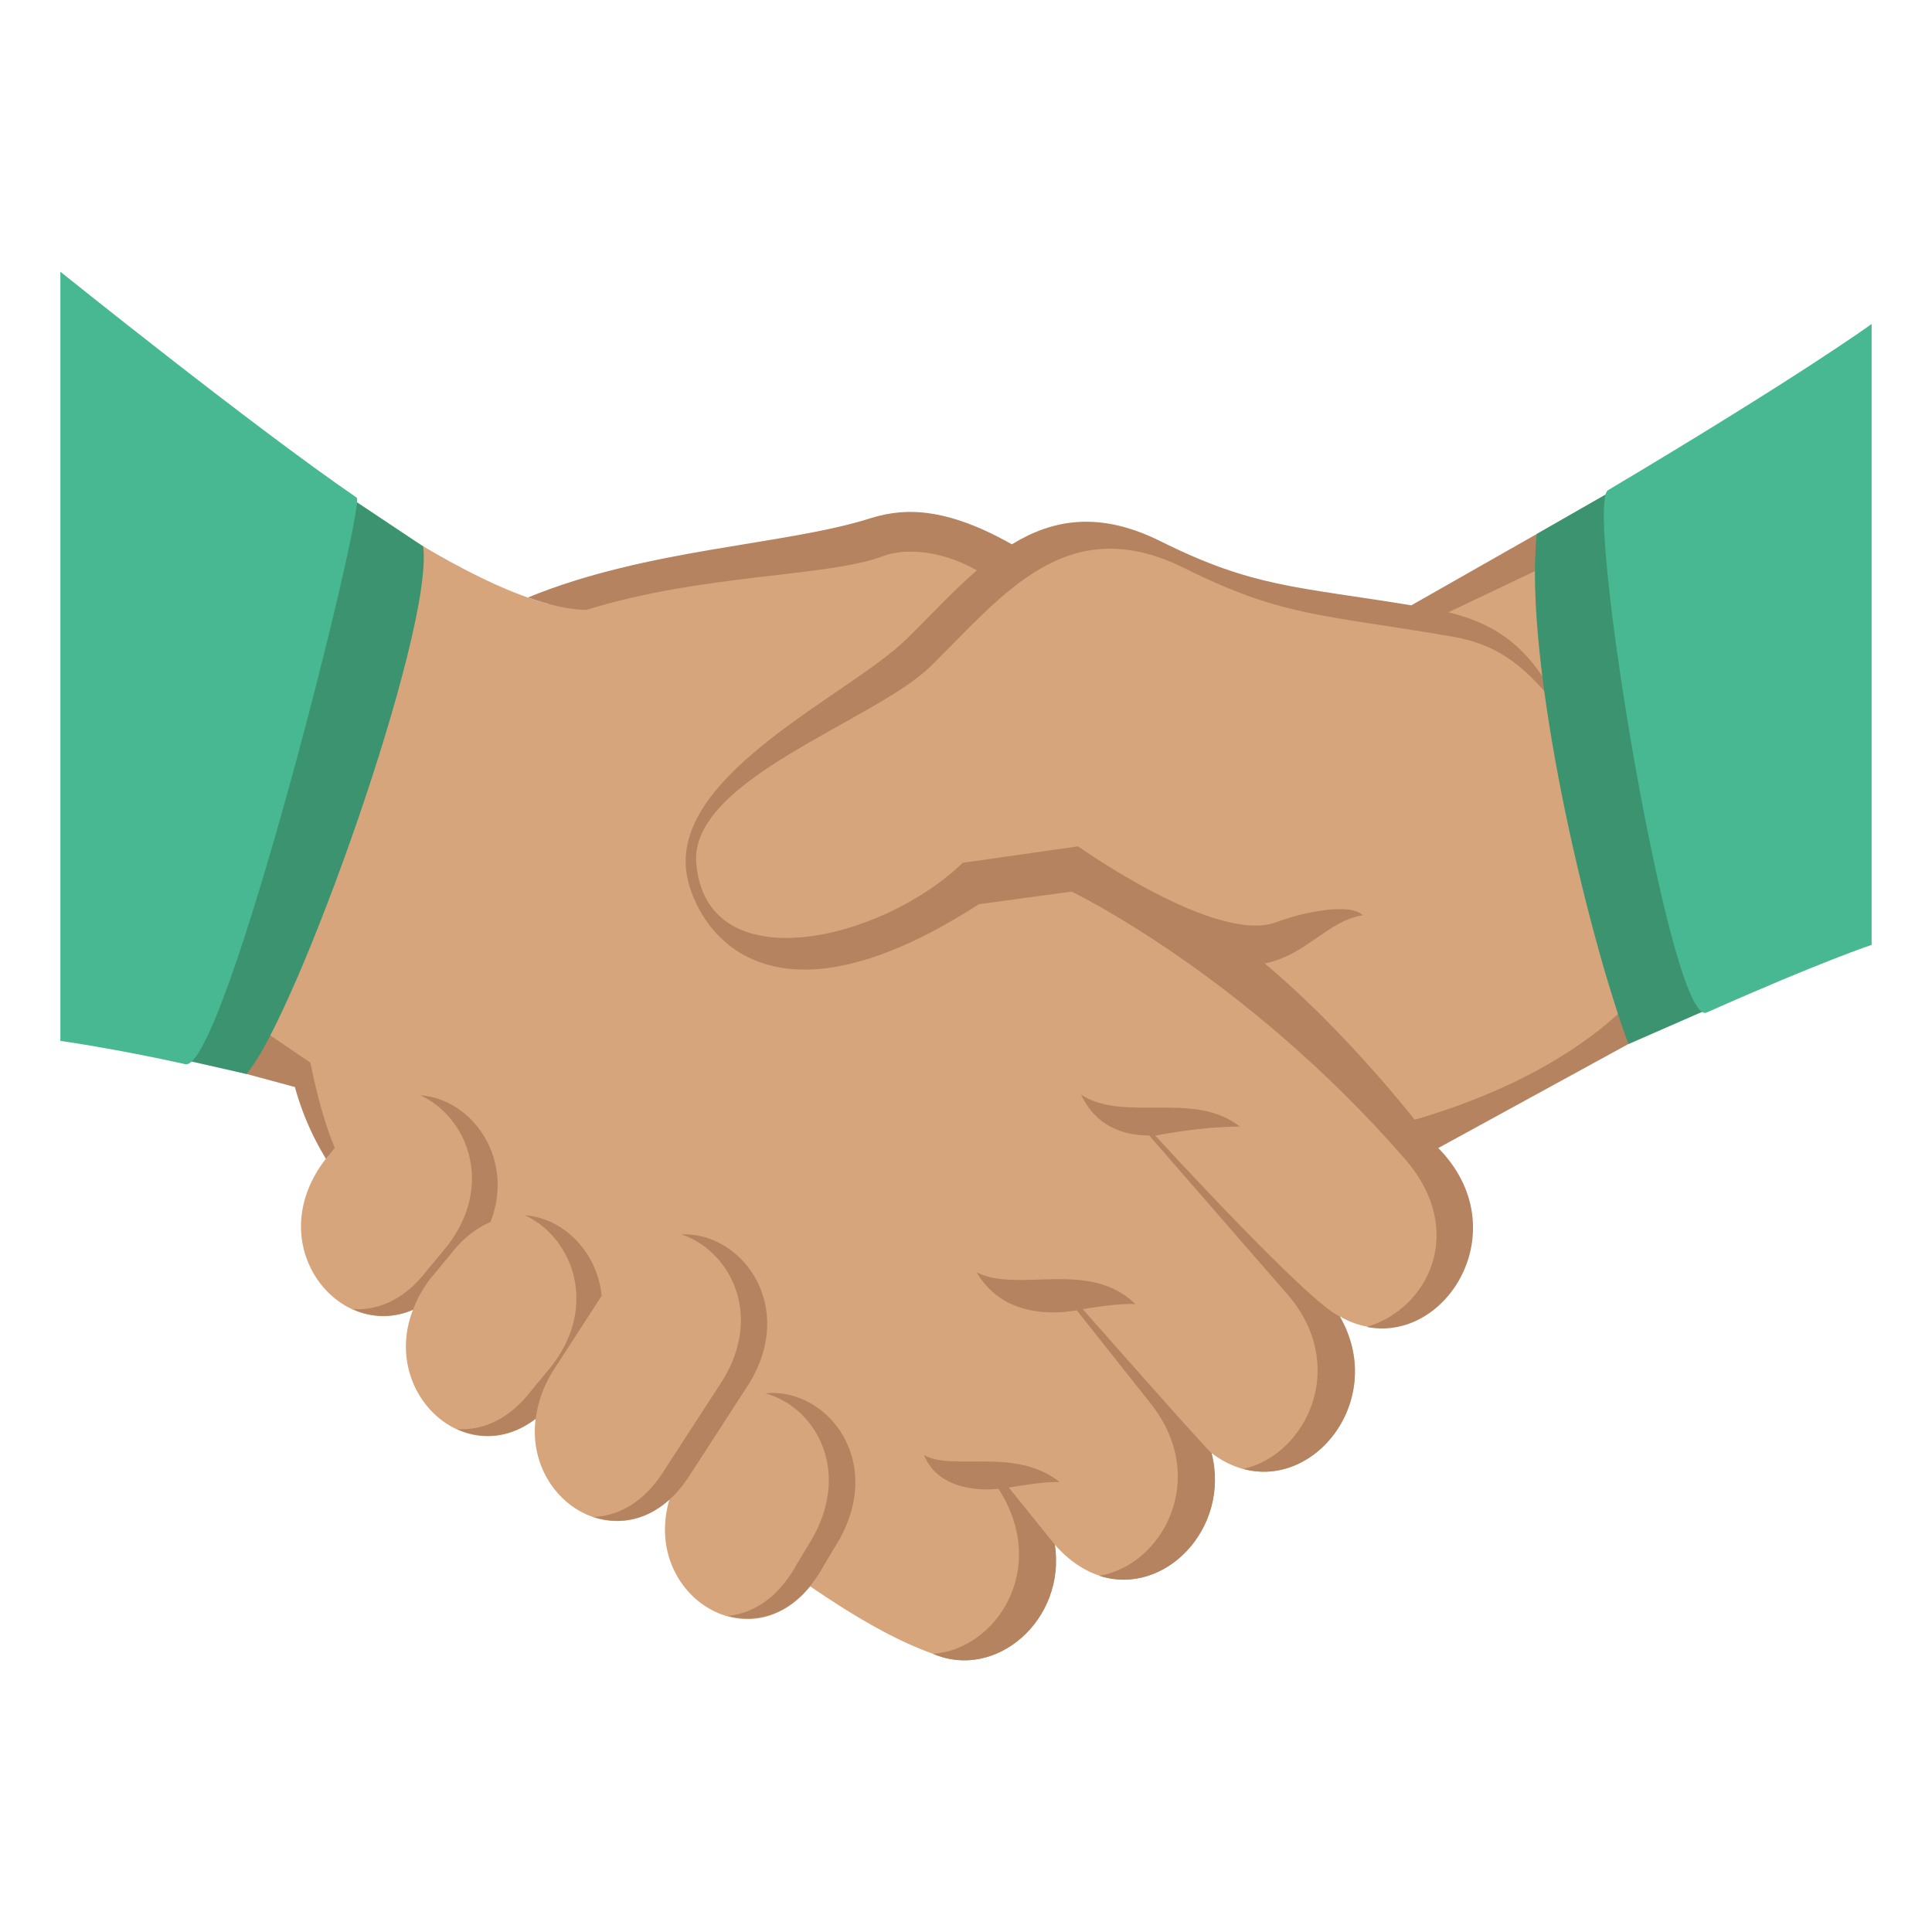
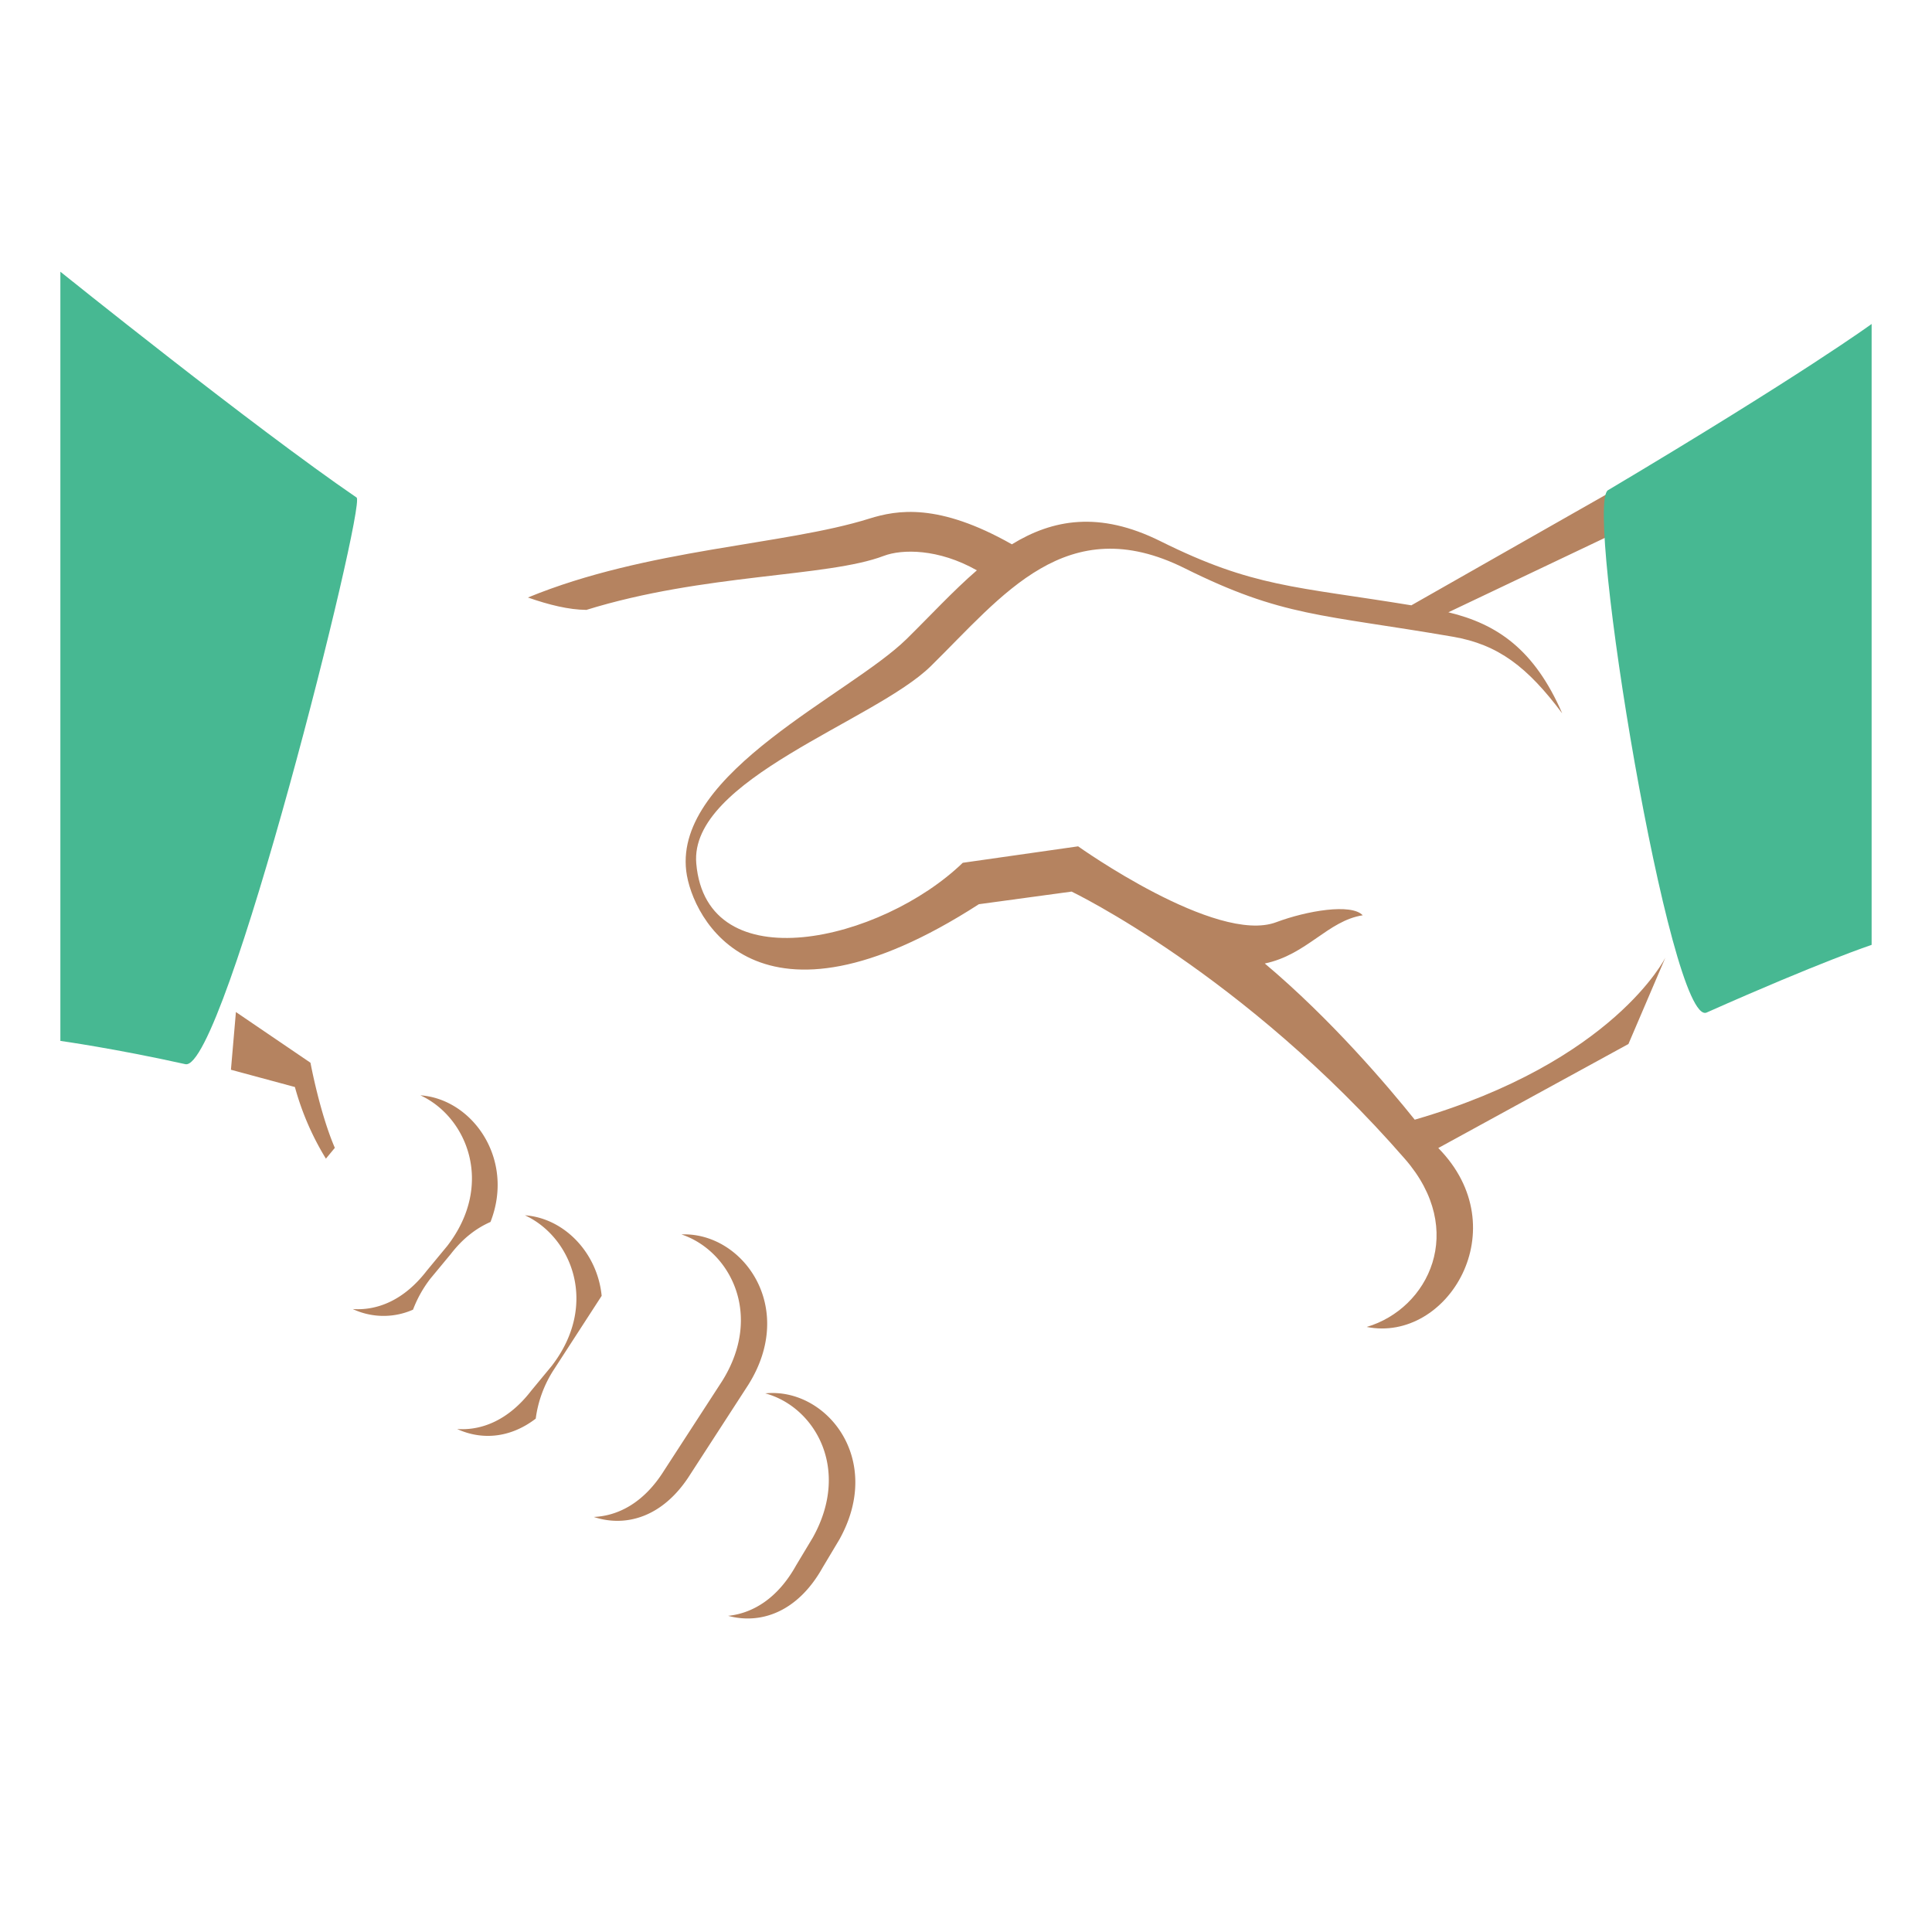
<svg xmlns="http://www.w3.org/2000/svg" width="64" height="64" viewBox="0 0 64 64">
-   <path fill="#D6A57C" d="M56.297 33.423l-1.221-18.104-8.313 5.107c-4.074-.686-5.205-.68-8.361-2.251-1.879-.934-4.316-.308-5.498.359-1.797-1.938-13.469.878-14.762 1.467-3.533-.956-8.725-5.051-8.725-5.051L7.65 35.437l2.363.545c.242.72.779 2.406.779 2.406-2.197 2.842.443 6.074 2.887 5.002-1.072 2.77 1.773 5.377 4.065 3.611-.333 2.598 2.444 4.476 4.431 2.669-.91 3.115 2.615 5.415 4.662 2.88 1.492 1.021 2.866 1.811 4.073 2.235l.001-.001c2.076.895 4.402-1.124 4.018-3.631 2.449 2.818 5.994.059 5.201-3.021 2.723 2.074 6.033-1.437 4.254-4.524 3 1.725 5.613-2.923 2.701-5.876l9.212-4.309z" />
  <path fill="#B58360" d="M13.926 36.284c1.545.713 2.464 2.951.889 4.991l-.68.822c-.752.976-1.634 1.322-2.449 1.267a2.405 2.405 0 0 0 1.996.02 3.99 3.99 0 0 1 .57-1.021l.682-.823c.408-.53.858-.861 1.314-1.061.815-2.079-.594-4.072-2.322-4.195zM25.35 46.157c1.629.439 2.848 2.493 1.577 4.774l-.558.929c-.607 1.09-1.432 1.582-2.248 1.667 1.063.287 2.293-.108 3.128-1.598l.554-.927c1.498-2.679-.446-5.048-2.453-4.845zM18.328 45.4l1.603-2.474c-.142-1.438-1.252-2.576-2.542-2.668 1.543.712 2.461 2.951.887 4.99l-.68.823c-.753.976-1.638 1.323-2.452 1.267.786.362 1.734.322 2.603-.344a3.904 3.904 0 0 1 .581-1.594zM22.574 40.892c1.604.535 2.727 2.658 1.346 4.861l-1.924 2.965c-.659 1.053-1.507 1.497-2.326 1.533 1.047.348 2.295.025 3.198-1.413l1.919-2.962c1.627-2.59-.2-5.068-2.213-4.984z" />
  <g fill="#B58360">
-     <path d="M35.869 43.368c.137-.025 1.256-.211 1.744-.166-1.537-1.506-3.865-.35-5.26-1.055.988 1.705 3.068 1.299 3.316 1.257l2.445 3.085c1.969 2.481.4 5.353-1.695 5.712 2.16.702 4.355-1.579 3.717-4.064-.212-.163-4.267-4.769-4.267-4.769zM38.27 37.618c.031-.001 1.463-.298 2.803-.299-1.527-1.202-3.793-.124-5.262-1.053.641 1.335 1.865 1.336 2.26 1.35l4.57 5.253c2.072 2.381.625 5.327-1.453 5.79 2.43.66 4.746-2.36 3.188-5.057-1.019-.421-6.106-5.984-6.106-5.984zM35.107 49.099c-1.469-1.182-3.563-.348-4.499-.902.546 1.361 2.372 1.133 2.469 1.121 1.695 2.639-.069 5.309-2.166 5.468 2.073.892 4.408-1.118 4.036-3.613-.053-.06-1.529-1.896-1.529-1.896.186-.032 1.273-.219 1.689-.178z" />
    <path d="M55.17 31.718s-1.699 3.453-8.305 5.373c-.891-1.111-2.764-3.32-4.967-5.174 1.396-.291 2.084-1.416 3.244-1.597-.375-.401-1.848-.152-2.865.229-1.988.748-6.563-2.513-6.563-2.513l-3.821.545c-2.703 2.607-8.489 3.956-8.828.023-.239-2.786 5.914-4.716 7.768-6.536 2.378-2.335 4.496-5.192 8.407-3.246 3.25 1.619 4.529 1.52 8.889 2.27 1.5.258 2.471 1 3.621 2.539-.92-2.119-2.158-2.961-3.771-3.348l6.955-3.307.143-1.658-8.324 4.734c-3.846-.631-5.234-.592-8.313-2.125-2.027-1.008-3.571-.723-4.92.104-2.436-1.38-3.803-1.138-4.724-.851-2.823.886-7.349.986-11.308 2.613.701.246 1.363.406 1.928.41l-.002.004c3.904-1.214 7.996-1.081 9.863-1.793.605-.229 1.809-.243 3.083.479-.797.69-1.55 1.511-2.331 2.278-1.869 1.834-7.689 4.412-7.297 7.681.188 1.563 2.354 5.835 9.695 1.101l3.071-.418s5.718 2.738 11.046 8.861c2.057 2.364.779 4.955-1.27 5.561 2.678.533 4.992-3.266 2.371-5.927l6.299-3.446 1.226-2.866z" />
  </g>
-   <path fill="#3B946F" d="M53.391 16.265l3.281 17.129-2.727 1.193c-1.383-3.726-3.477-12.586-3.039-16.896l2.485-1.426z" />
  <path fill="#B58360" d="M11.092 38.024c-.5-1.157-.807-2.819-.807-2.819l-2.47-1.68-.165 1.912 2.119.572a9.152 9.152 0 0 0 1.027 2.373l.296-.358z" />
-   <path fill="#3B946F" d="M6.055 35.099l5.444-18.678 2.519 1.679c.363 2.8-4.209 15.591-5.854 17.477l-2.109-.478z" />
  <g fill="#47B892">
    <path d="M53.266 16.239c-.795.474 2.066 17.837 3.27 17.302C60.344 31.847 62 31.3 62 31.3V10.732s-2.266 1.657-8.734 5.507zM2 9.001v25.48s1.818.254 4.14.771c1.285.287 5.996-18.549 5.673-18.77C8.43 14.171 2 9.001 2 9.001z" />
  </g>
</svg>